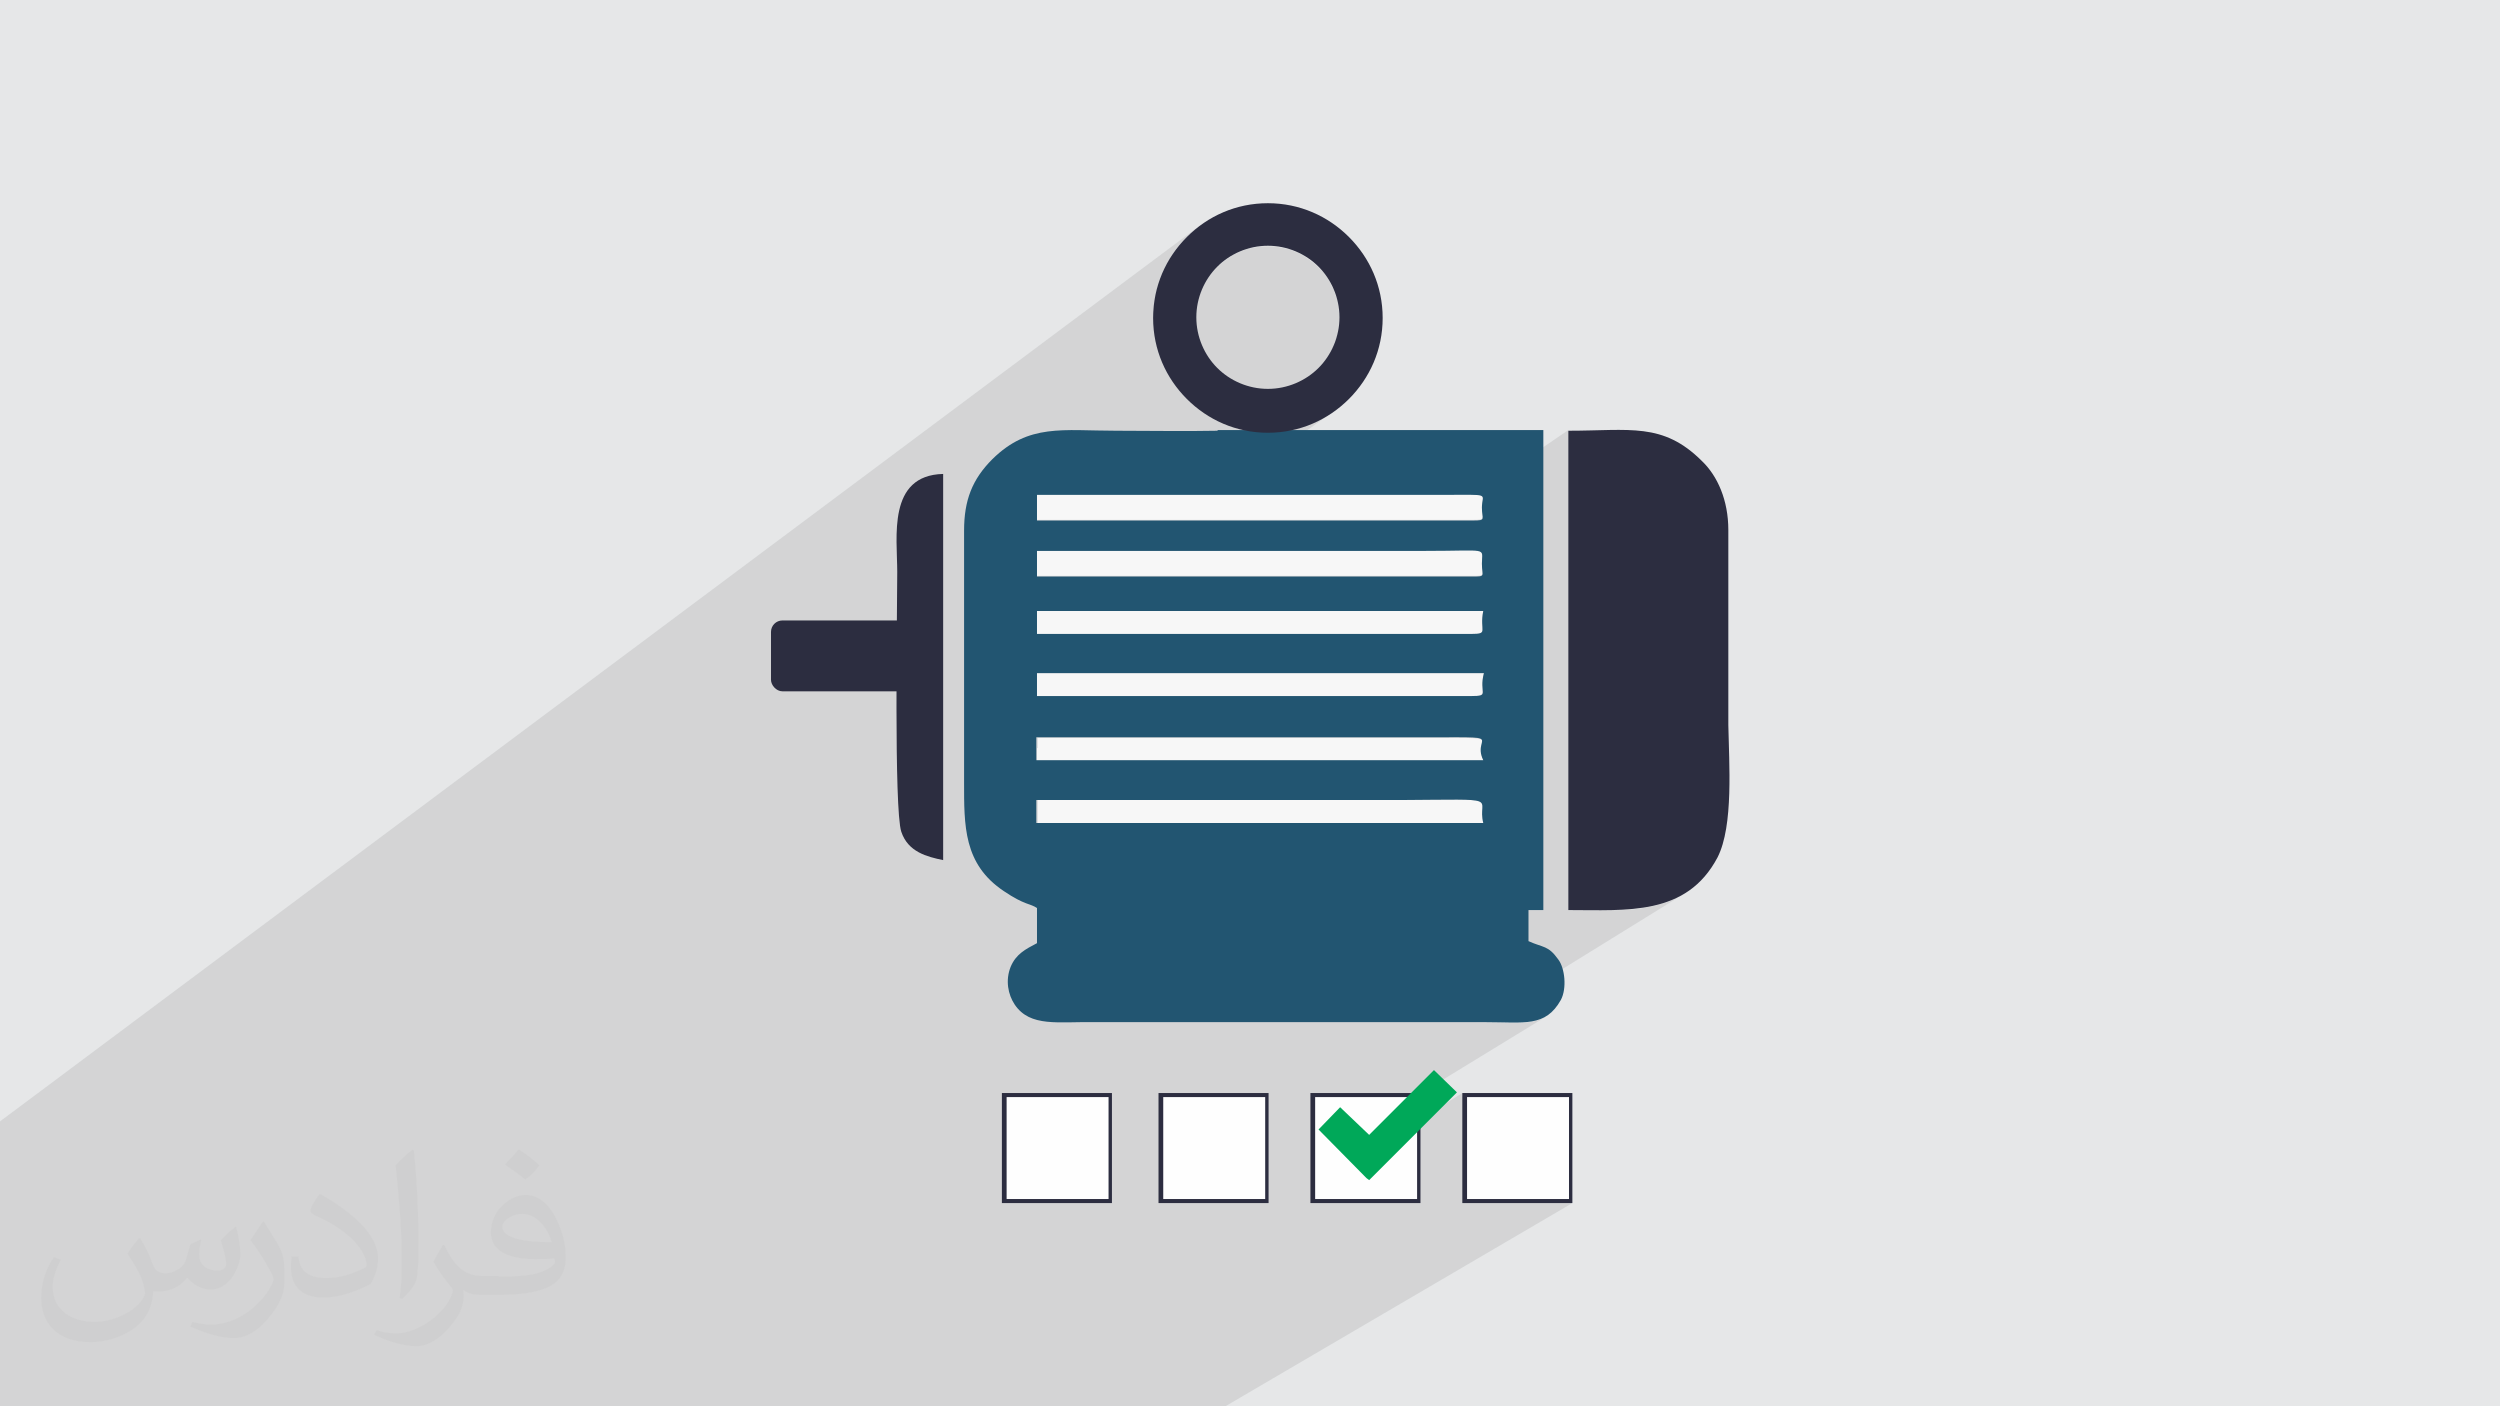
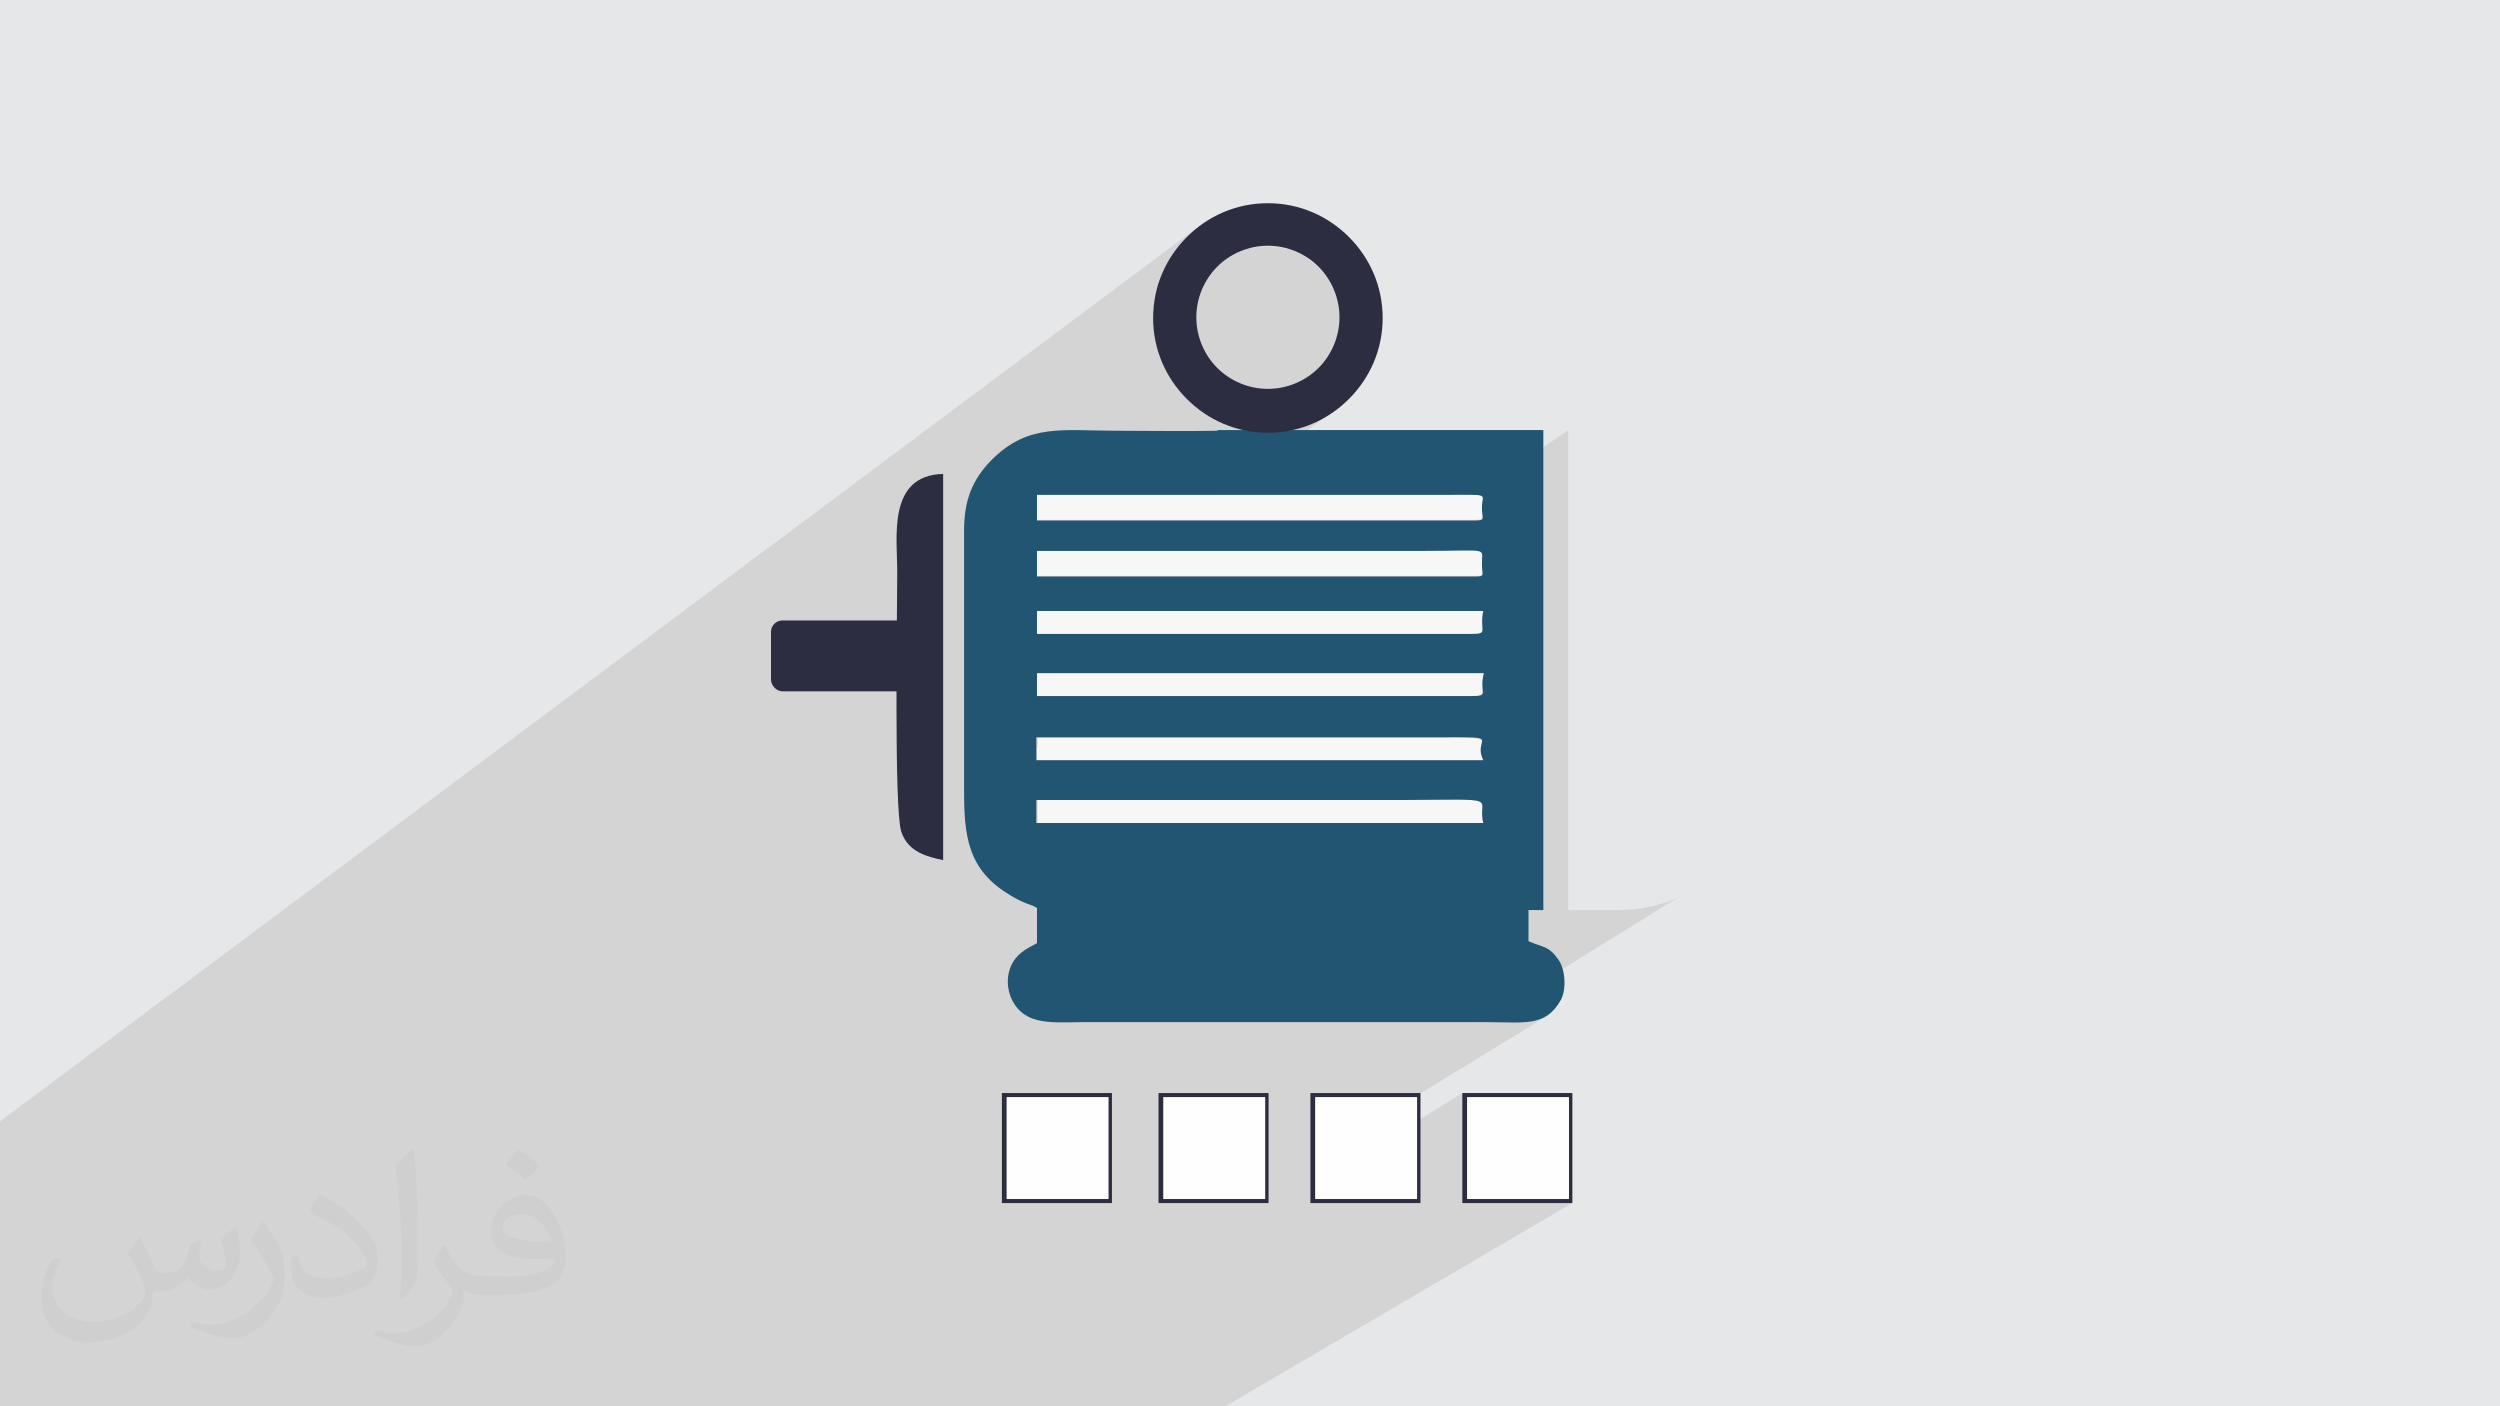
<svg xmlns="http://www.w3.org/2000/svg" xml:space="preserve" width="3.703in" height="2.083in" version="1.1" style="shape-rendering:geometricPrecision; text-rendering:geometricPrecision; image-rendering:optimizeQuality; fill-rule:evenodd; clip-rule:evenodd" viewBox="0 0 3703 2083" enable-background="new 0 0 512 512">
  <rect x="0" y="0" width="3703" height="2083" fill="#808080" stroke="none" />
  <defs>
    <style type="text/css">
   
    .fil8 {fill:#2C2D40}
    .fil7 {fill:#225571}
    .fil5 {fill:#00A859}
    .fil0 {fill:#E6E7E8}
    .fil6 {fill:#F7F7F7}
    .fil3 {fill:#FEFEFE}
    .fil4 {fill:#2C2D40;fill-rule:nonzero}
    .fil2 {fill:#373435;fill-opacity:0.031}
    .fil1 {fill:#373435;fill-opacity:0.102}
   
  </style>
  </defs>
  <g id="Layer_x0020_1">
    <path class="fil0" d="M0 0l3704 0 0 2083 -3704 0 0 -2083zm0 0z" />
    <polygon class="fil1" points="0,2010 0,1996 0,1990 0,1978 0,1951 0,1945 0,1944 0,1920 0,1920 0,1901 0,1890 0,1880 0,1864 0,1848 0,1826 0,1820 0,1817 0,1767 0,1761 0,1759 0,1749 0,1733 0,1727 0,1718 0,1663 0,1661 1776,335 1770,340 1764,345 1758,351 1752,357 1747,363 1742,369 1737,376 1733,383 1729,390 1725,397 1722,405 1718,413 1716,420 1714,428 1712,437 1710,445 1709,453 1708,462 1708,464 1814,386 1818,383 1823,380 1827,377 1832,375 1836,373 1841,371 1846,369 1851,368 1856,367 1862,366 1867,365 1872,365 1878,365 1883,365 1889,365 1894,366 1899,367 1904,368 1909,369 1914,371 1919,373 1924,375 1928,377 1933,380 1937,383 1941,386 1945,389 1949,392 1953,396 1956,399 1960,403 1963,407 1966,411 1969,416 1971,420 1973,425 1976,429 1977,434 1979,439 1981,444 1982,449 1983,455 1983,460 1984,465 1984,471 1984,476 1983,482 1983,487 1982,492 1981,497 1979,502 1977,507 1976,512 1973,517 1971,521 1969,526 1966,530 1963,534 1960,538 1956,542 1953,546 1949,549 1945,553 1941,556 1832,634 1835,635 1844,637 1852,638 1860,639 1869,640 1878,640 1886,640 1895,639 1904,638 1912,637 1920,635 1928,633 1936,630 1944,627 1951,624 1959,620 1966,616 1973,611 1802,733 1996,733 2133,637 2133,637 1996,733 2136,733 2149,733 2160,732 2169,732 2176,732 2182,732 2184,732 2323,637 2323,662 2323,1348 2331,1348 2340,1348 2348,1348 2356,1348 2364,1348 2372,1348 2380,1348 2388,1348 2396,1348 2404,1348 2412,1347 2419,1347 2427,1346 2434,1345 2442,1343 2449,1342 2456,1340 2463,1338 2470,1336 2477,1333 2484,1330 2490,1327 2496,1323 2187,1514 2200,1514 2211,1514 2221,1514 2230,1515 2239,1515 2247,1515 2255,1515 2263,1514 2270,1513 2276,1512 2282,1510 2288,1507 2100,1622 2103,1622 2103,1658 2166,1619 2166,1624 2170,1622 2327,1622 2327,1779 2323,1782 2329,1782 1815,2083 1809,2083 1801,2083 1659,2083 1657,2083 1600,2083 1594,2083 1586,2083 1558,2083 1474,2083 1465,2083 1445,2083 1442,2083 1419,2083 1411,2083 1404,2083 1385,2083 1379,2083 1371,2083 1369,2083 1348,2083 1346,2083 1311,2083 1285,2083 1276,2083 1266,2083 1264,2083 1229,2083 1227,2083 1209,2083 1201,2083 1194,2083 1164,2083 1158,2083 1150,2083 1145,2083 1138,2083 1111,2083 1092,2083 1008,2083 1006,2083 999,2083 991,2083 983,2083 922,2083 850,2083 783,2083 775,2083 768,2083 744,2083 725,2083 725,2083 696,2083 599,2083 593,2083 583,2083 557,2083 555,2083 517,2083 503,2083 501,2083 474,2083 437,2083 433,2083 367,2083 367,2083 356,2083 355,2083 346,2083 267,2083 265,2083 265,2083 256,2083 253,2083 244,2083 242,2083 223,2083 223,2083 216,2083 212,2083 172,2083 149,2083 125,2083 106,2083 106,2083 106,2083 93,2083 57,2083 57,2083 30,2083 7,2083 0,2083 0,2075 0,2075 " />
    <path class="fil2" d="M208 1835c7,11 12,21 16,32 3,7 5,19 21,19 5,0 11,-1 17,-5 7,-3 12,-9 14,-17l6 -21 15 -7 1 1c-2,8 -3,16 -3,21 0,18 15,24 27,24 7,0 13,-3 13,-10 0,-8 -4,-22 -8,-35 7,-7 14,-14 22,-20l1 1c4,15 6,30 6,40 0,10 -4,20 -8,27 -7,14 -20,25 -36,25 -12,0 -25,-6 -34,-17l-1 0c-9,11 -22,20 -43,20l-7 0c-1,14 -4,24 -9,33 -13,25 -50,42 -84,42 -49,0 -73,-28 -73,-66 0,-23 8,-45 19,-60l10 4c-7,14 -12,27 -12,40 0,35 29,52 62,52 31,0 68,-19 75,-42 -3,-25 -12,-36 -26,-59 4,-7 10,-15 17,-23l1 0 2 1 0 0zm561 -132c10,6 20,14 30,23 -6,8 -12,15 -21,21 -10,-8 -20,-15 -30,-22 7,-8 14,-15 20,-22l1 0 0 0zm5 95c-17,0 -30,11 -30,19 0,17 33,23 73,23 -5,-20 -22,-42 -43,-42l0 0zm-37 93c22,0 41,-1 55,-4 16,-4 30,-12 30,-18 0,-1 0,-3 -1,-5 -9,1 -19,1 -29,1 -29,0 -52,-7 -61,-23 -2,-5 -4,-10 -4,-16 0,-16 7,-32 19,-42 10,-9 21,-14 33,-14 20,0 37,16 48,42 6,14 11,30 11,51 0,14 -4,25 -12,34 -16,15 -45,21 -89,21l-25 0c-11,0 -19,-2 -25,-7l-1 0c0,3 1,5 1,7 0,10 -3,23 -10,33 -20,30 -42,43 -60,43 -19,0 -42,-7 -63,-17l4 -7c7,3 16,5 29,5 34,0 78,-33 84,-64 -1,-3 -4,-6 -7,-10 -10,-12 -16,-22 -22,-32 5,-10 10,-18 14,-25l2 0c14,29 28,46 57,46l26 0 -3 1 0 0zm-145 31c2,-14 3,-29 3,-43l0 -21c0,-39 -5,-95 -9,-132 7,-8 17,-17 25,-23l2 1c5,47 7,100 7,150 0,13 -1,26 -2,35 -1,12 -8,21 -22,35l-3 -1 -1 -1 0 0zm-150 -62c1,18 10,33 41,33 20,0 36,-5 55,-14 3,-1 5,-3 5,-5 0,-12 -9,-27 -24,-41 -14,-13 -34,-25 -51,-32 -6,-3 -8,-5 -8,-8 0,-5 7,-16 13,-24l2 0c20,11 43,27 60,44 15,16 25,33 25,51 0,13 -4,26 -11,38 -22,11 -46,20 -70,20 -29,0 -48,-14 -48,-45 0,-3 0,-9 1,-16l10 0 0 -1 0 0zm-52 -52l18 29c7,11 13,22 13,41l0 24c0,19 -12,39 -32,60 -15,14 -29,20 -42,20 -19,0 -40,-6 -65,-17l3 -7c8,2 17,4 28,4 36,0 72,-26 89,-58 2,-4 3,-7 3,-9 0,-4 -2,-8 -4,-11 -9,-17 -19,-33 -30,-47 6,-9 12,-18 18,-27l1 0 0 -2 0 0zm0 0z" />
    <g id="_1825224673216">
      <g>
        <rect class="fil3" x="1945" y="1622" width="157" height="157" />
        <path class="fil4" d="M1945 1619l159 0 0 163 -163 0 0 -163 3 0 1 0zm154 6l-151 0 0 151 151 0 0 -151z" />
        <rect class="fil3" x="2170" y="1622" width="157" height="157" />
        <path class="fil4" d="M2170 1619l159 0 0 163 -163 0 0 -163 3 0 1 0zm154 6l-151 0 0 151 151 0 0 -151z" />
        <rect class="fil3" x="1488" y="1622" width="157" height="157" />
        <path class="fil4" d="M1488 1619l159 0 0 163 -163 0 0 -163 3 0 1 0zm154 6l-151 0 0 151 151 0 0 -151z" />
        <rect class="fil3" x="1720" y="1622" width="157" height="157" />
        <path class="fil4" d="M1720 1619l159 0 0 163 -163 0 0 -163 3 0 1 0zm154 6l-151 0 0 151 151 0 0 -151z" />
-         <polygon class="fil5" points="2028,1748 2024,1745 1953,1673 1985,1640 2028,1681 2124,1585 2158,1618 " />
      </g>
      <g>
        <path class="fil6" d="M1536 770l646 0c20,0 13,-2 13,-19 0,-22 16,-19 -59,-19l-600 0 0 37z" />
        <path class="fil6" d="M1536 853l643 0c23,0 16,0 16,-19 0,-25 13,-18 -84,-19l-575 0 0 37z" />
        <path class="fil6" d="M1536 1219l662 0c-10,-39 34,-35 -123,-34l-538 0 0 34z" />
        <path class="fil6" d="M1536 1108l0 19 662 0c-20,-41 55,-33 -141,-34l-520 0 0 15z" />
        <path class="fil6" d="M1536 1013l0 18 643 0c28,0 11,-4 19,-34l-662 0 0 15z" />
        <path class="fil6" d="M1536 939l643 0c27,0 12,-4 18,-34l-661 0 0 34z" />
        <path class="fil7" d="M1536 1185l538 0c157,-1 113,-5 123,34l-662 0 0 -34zm0 -93l520 0c196,1 121,-7 141,34l-662 0 0 -19 0 -15zm0 -95l662 0c-8,30 10,34 -19,34l-643 0 0 -18 0 -15zm0 -92l661 0c-6,30 9,34 -18,34l-643 0 0 -34zm0 -89l575 0c96,0 84,-6 84,19 0,19 7,19 -16,19l-643 0 0 -37zm0 -83l600 0c75,0 59,-3 59,19 0,17 7,19 -13,19l-646 0 0 -37zm268 -95c-50,1 -101,0 -151,0 -79,0 -129,-11 -183,42 -30,30 -42,61 -42,106 0,25 0,49 0,74 0,99 0,199 0,298 0,65 -1,122 59,162 31,21 39,18 49,25l0 52c-17,9 -31,16 -39,35 -8,20 -4,41 6,56 23,34 65,25 119,26l578 0c58,0 89,8 112,-33 9,-17 6,-47 -4,-60 -15,-21 -22,-17 -44,-27l0 -46 22 0 0 -711 -154 0 0 0 -329 0z" />
-         <path class="fil8" d="M2323 662l0 686c87,0 175,9 221,-78 24,-47 17,-140 16,-196l0 -289c0,-44 -16,-80 -39,-102 -58,-58 -107,-45 -198,-45l0 25z" />
        <path class="fil4" d="M1878 301c47,0 89,19 120,50 31,31 50,73 50,120 0,47 -19,89 -50,120 -31,31 -73,50 -120,50 -47,0 -89,-19 -120,-50 -31,-31 -50,-73 -50,-120 0,-47 19,-89 50,-120 31,-31 73,-50 120,-50zm75 94c-19,-19 -46,-31 -75,-31 -29,0 -56,12 -75,31 -19,19 -31,46 -31,75 0,29 12,56 31,75 19,19 46,31 75,31 29,0 56,-12 75,-31 19,-19 31,-46 31,-75 0,-29 -12,-56 -31,-75z" />
        <rect class="fil8" x="1142" y="919" width="228" height="105" rx="17" ry="17" />
        <path class="fil8" d="M1329 847c0,59 -5,352 6,385 10,30 38,37 62,42l0 -572c-83,2 -68,94 -68,145z" />
      </g>
    </g>
  </g>
</svg>